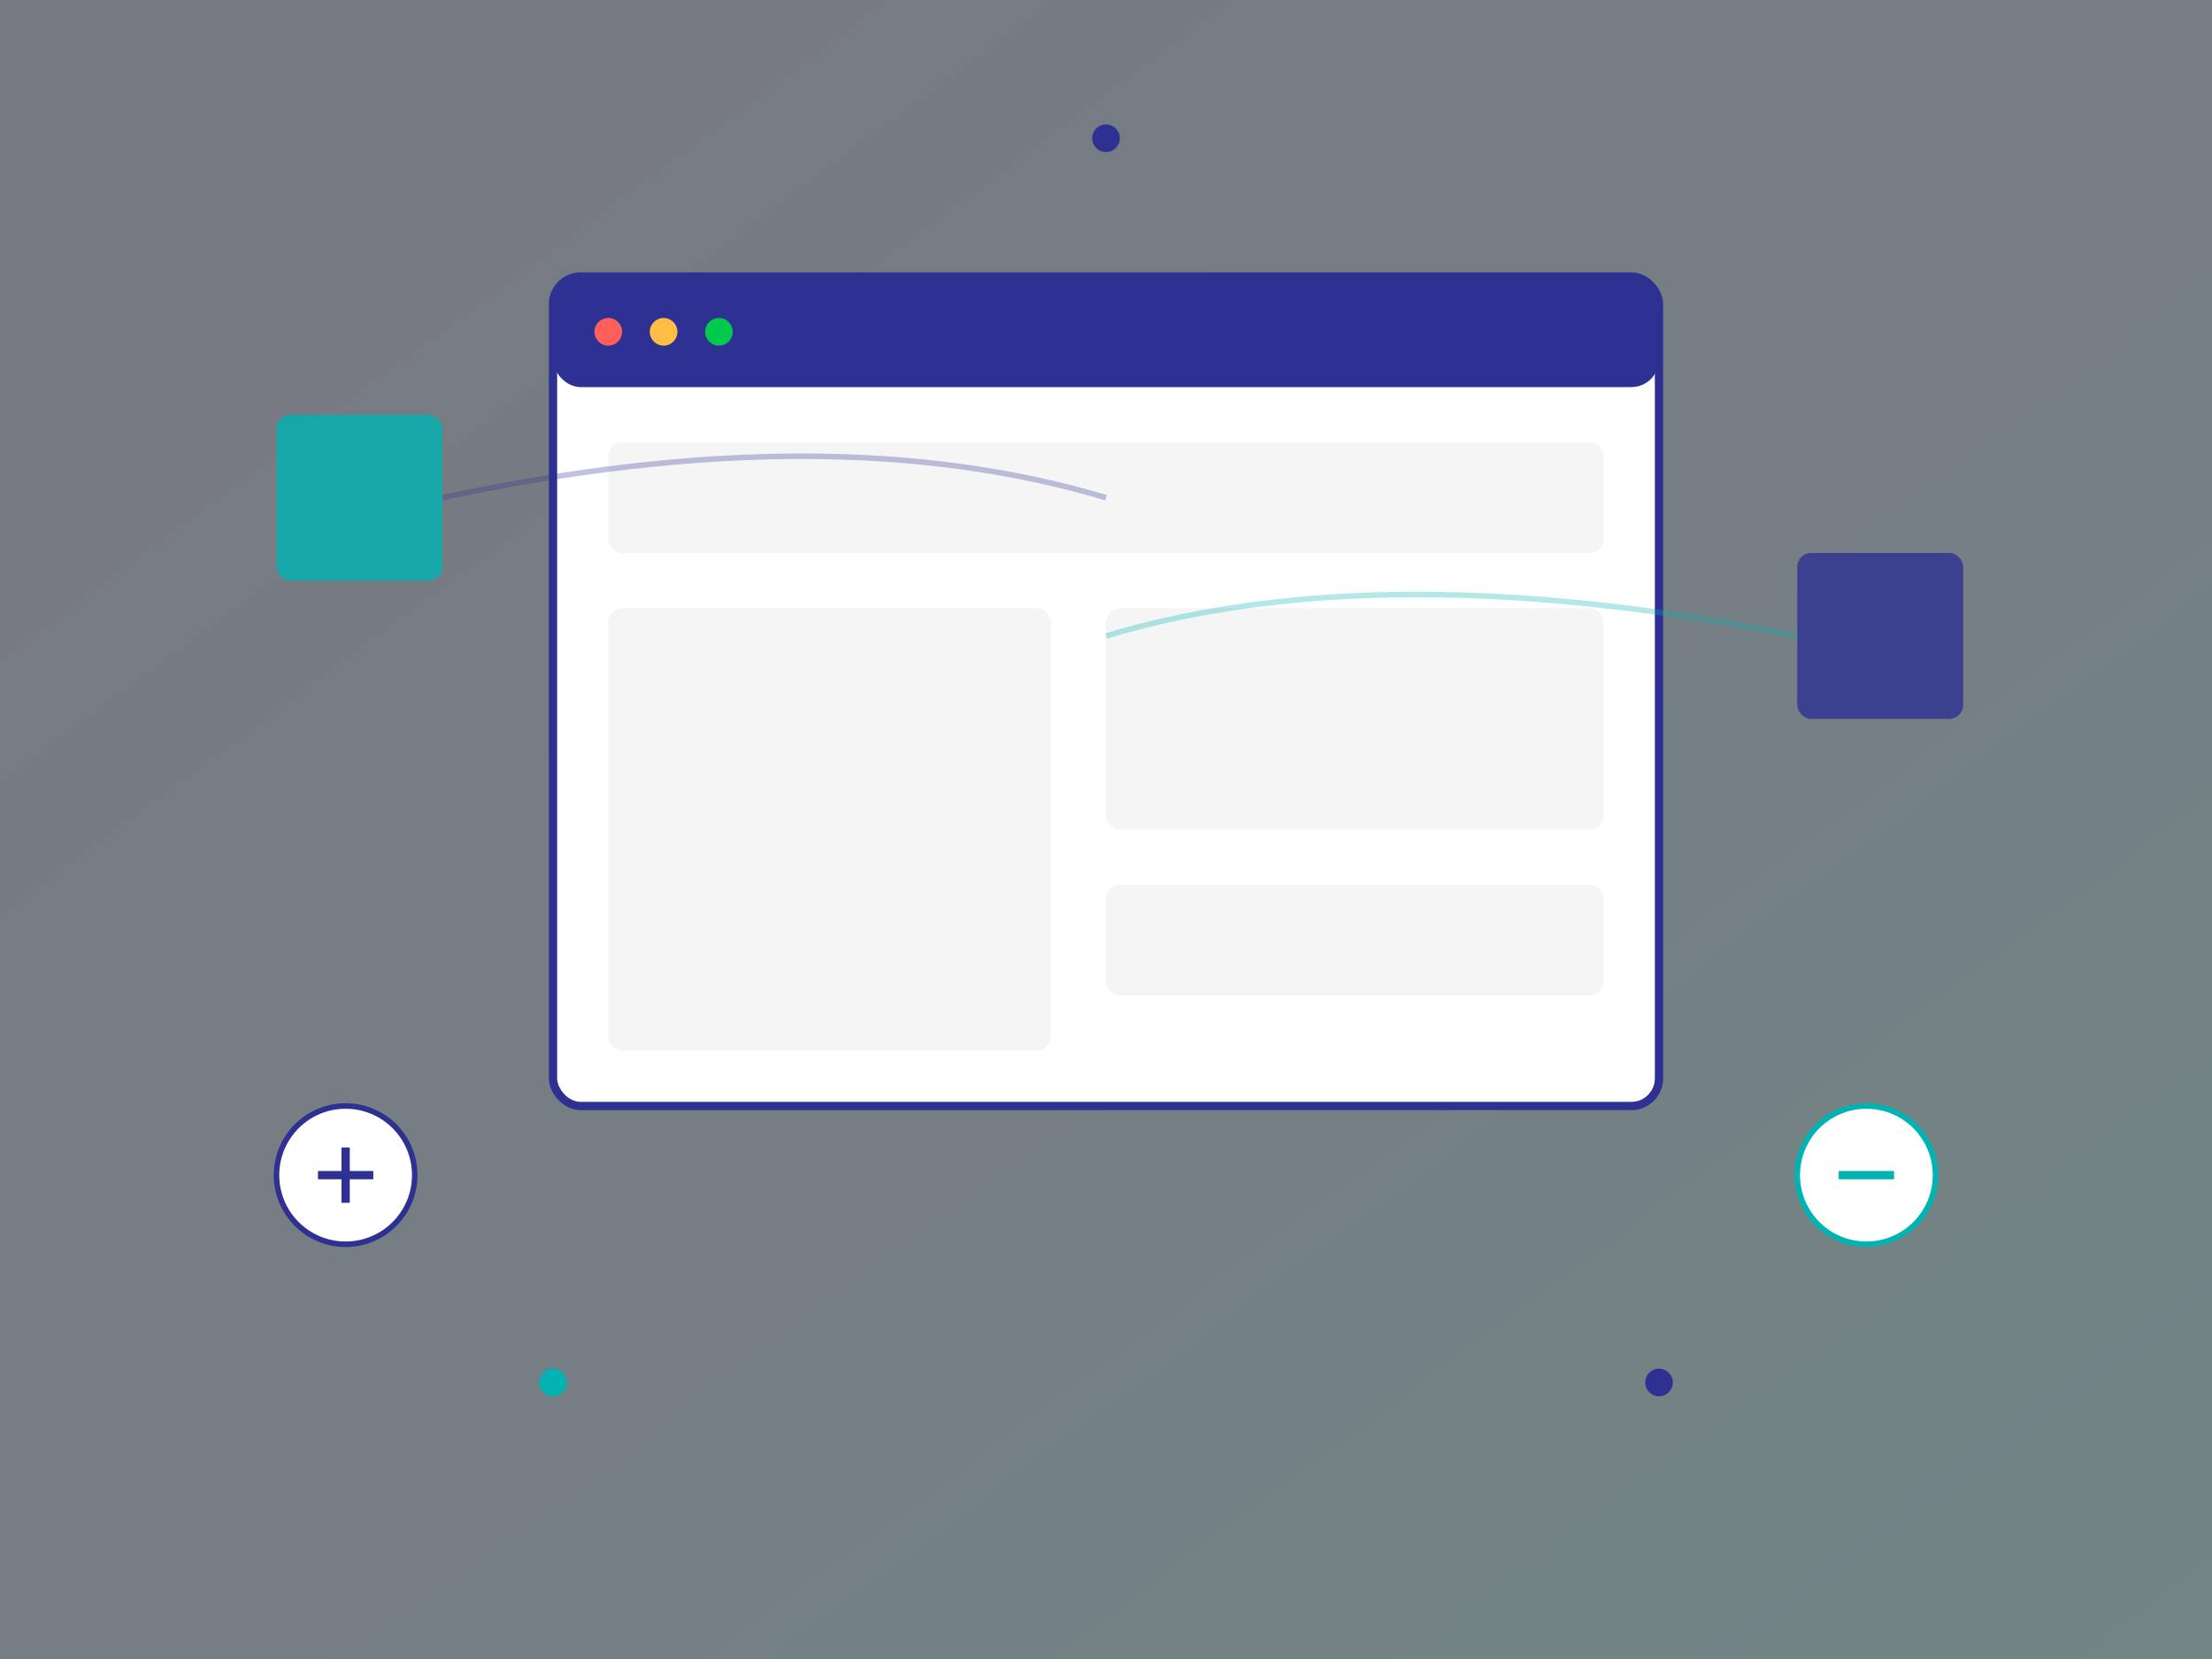
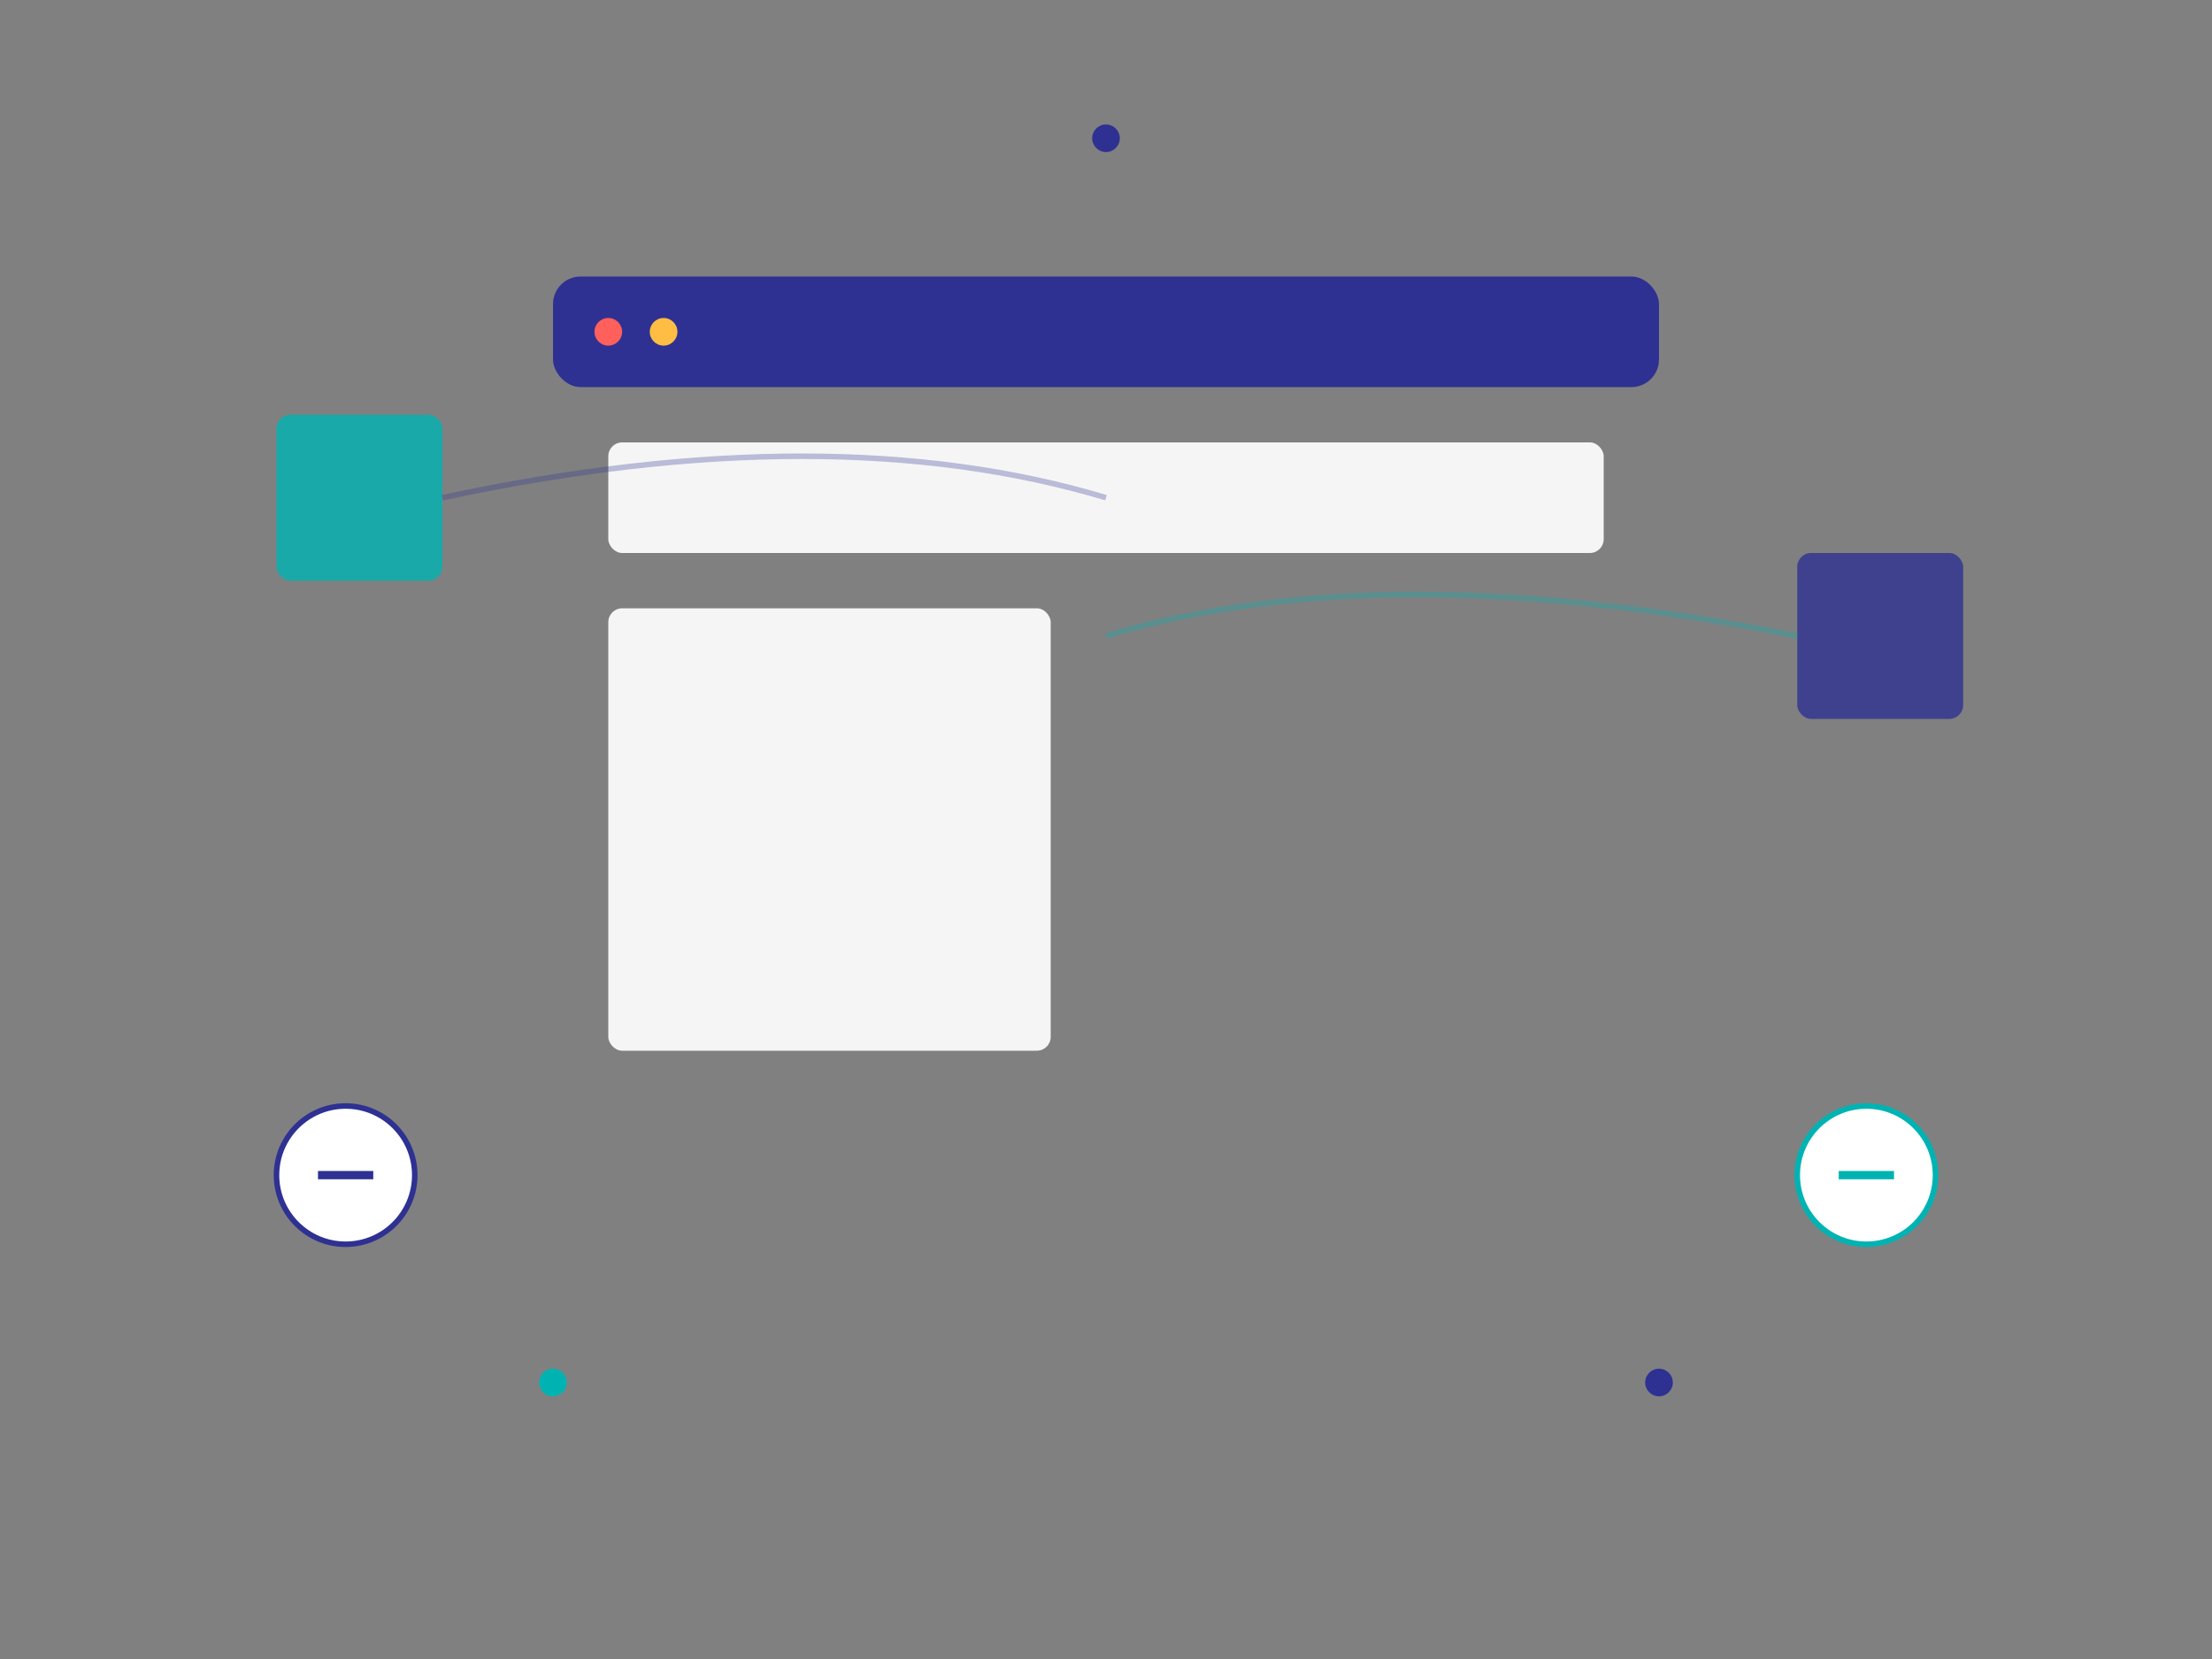
<svg xmlns="http://www.w3.org/2000/svg" width="800" height="600" viewBox="0 0 800 600">
  <rect x="0" y="0" width="800" height="600" fill="#808080" stroke="none" />
  <defs>
    <linearGradient id="bgGradient" x1="0%" y1="0%" x2="100%" y2="100%">
      <stop offset="0%" style="stop-color:#2E3192;stop-opacity:0.1" />
      <stop offset="100%" style="stop-color:#00B3B3;stop-opacity:0.1" />
    </linearGradient>
  </defs>
-   <rect width="800" height="600" fill="url(#bgGradient)" />
  <g transform="translate(200, 100)">
-     <rect x="0" y="0" width="400" height="300" rx="10" fill="#FFFFFF" stroke="#2E3192" stroke-width="3" />
    <rect x="0" y="0" width="400" height="40" rx="10" fill="#2E3192" />
    <circle cx="20" cy="20" r="5" fill="#FF605C" />
    <circle cx="40" cy="20" r="5" fill="#FFBD44" />
-     <circle cx="60" cy="20" r="5" fill="#00CA4E" />
    <rect x="20" y="60" width="360" height="40" rx="5" fill="#F5F5F5" />
    <rect x="20" y="120" width="160" height="160" rx="5" fill="#F5F5F5" />
-     <rect x="200" y="120" width="180" height="80" rx="5" fill="#F5F5F5" />
-     <rect x="200" y="220" width="180" height="40" rx="5" fill="#F5F5F5" />
  </g>
  <g transform="translate(100, 150)">
    <rect width="60" height="60" rx="5" fill="#00B3B3" opacity="0.8">
      <animate attributeName="transform" values="0,0;0,10;0,0" dur="2s" repeatCount="indefinite" />
    </rect>
  </g>
  <g transform="translate(650, 200)">
    <rect width="60" height="60" rx="5" fill="#2E3192" opacity="0.8">
      <animate attributeName="transform" values="0,0;0,-10;0,0" dur="2s" repeatCount="indefinite" />
    </rect>
  </g>
  <path d="M160,180 Q300,150 400,180" stroke="#2E3192" stroke-width="2" fill="none" opacity="0.3">
    <animate attributeName="d" values="M160,180 Q300,150 400,180;M160,180 Q300,200 400,180;M160,180 Q300,150 400,180" dur="3s" repeatCount="indefinite" />
  </path>
  <path d="M650,230 Q500,200 400,230" stroke="#00B3B3" stroke-width="2" fill="none" opacity="0.3">
    <animate attributeName="d" values="M650,230 Q500,200 400,230;M650,230 Q500,250 400,230;M650,230 Q500,200 400,230" dur="3s" repeatCount="indefinite" />
  </path>
  <g transform="translate(100, 400)">
    <circle cx="25" cy="25" r="25" fill="#FFFFFF" stroke="#2E3192" stroke-width="2" />
-     <path d="M15 25 L35 25 M25 15 L25 35" stroke="#2E3192" stroke-width="3" />
+     <path d="M15 25 L35 25 M25 15 " stroke="#2E3192" stroke-width="3" />
  </g>
  <g transform="translate(650, 400)">
    <circle cx="25" cy="25" r="25" fill="#FFFFFF" stroke="#00B3B3" stroke-width="2" />
    <path d="M15 25 L35 25" stroke="#00B3B3" stroke-width="3" />
  </g>
  <g>
    <circle cx="400" cy="50" r="5" fill="#2E3192">
      <animate attributeName="opacity" values="0.2;1;0.2" dur="2s" repeatCount="indefinite" />
    </circle>
    <circle cx="200" cy="500" r="5" fill="#00B3B3">
      <animate attributeName="opacity" values="0.2;1;0.2" dur="2s" repeatCount="indefinite" begin="0.5s" />
    </circle>
    <circle cx="600" cy="500" r="5" fill="#2E3192">
      <animate attributeName="opacity" values="0.2;1;0.2" dur="2s" repeatCount="indefinite" begin="1s" />
    </circle>
  </g>
</svg>